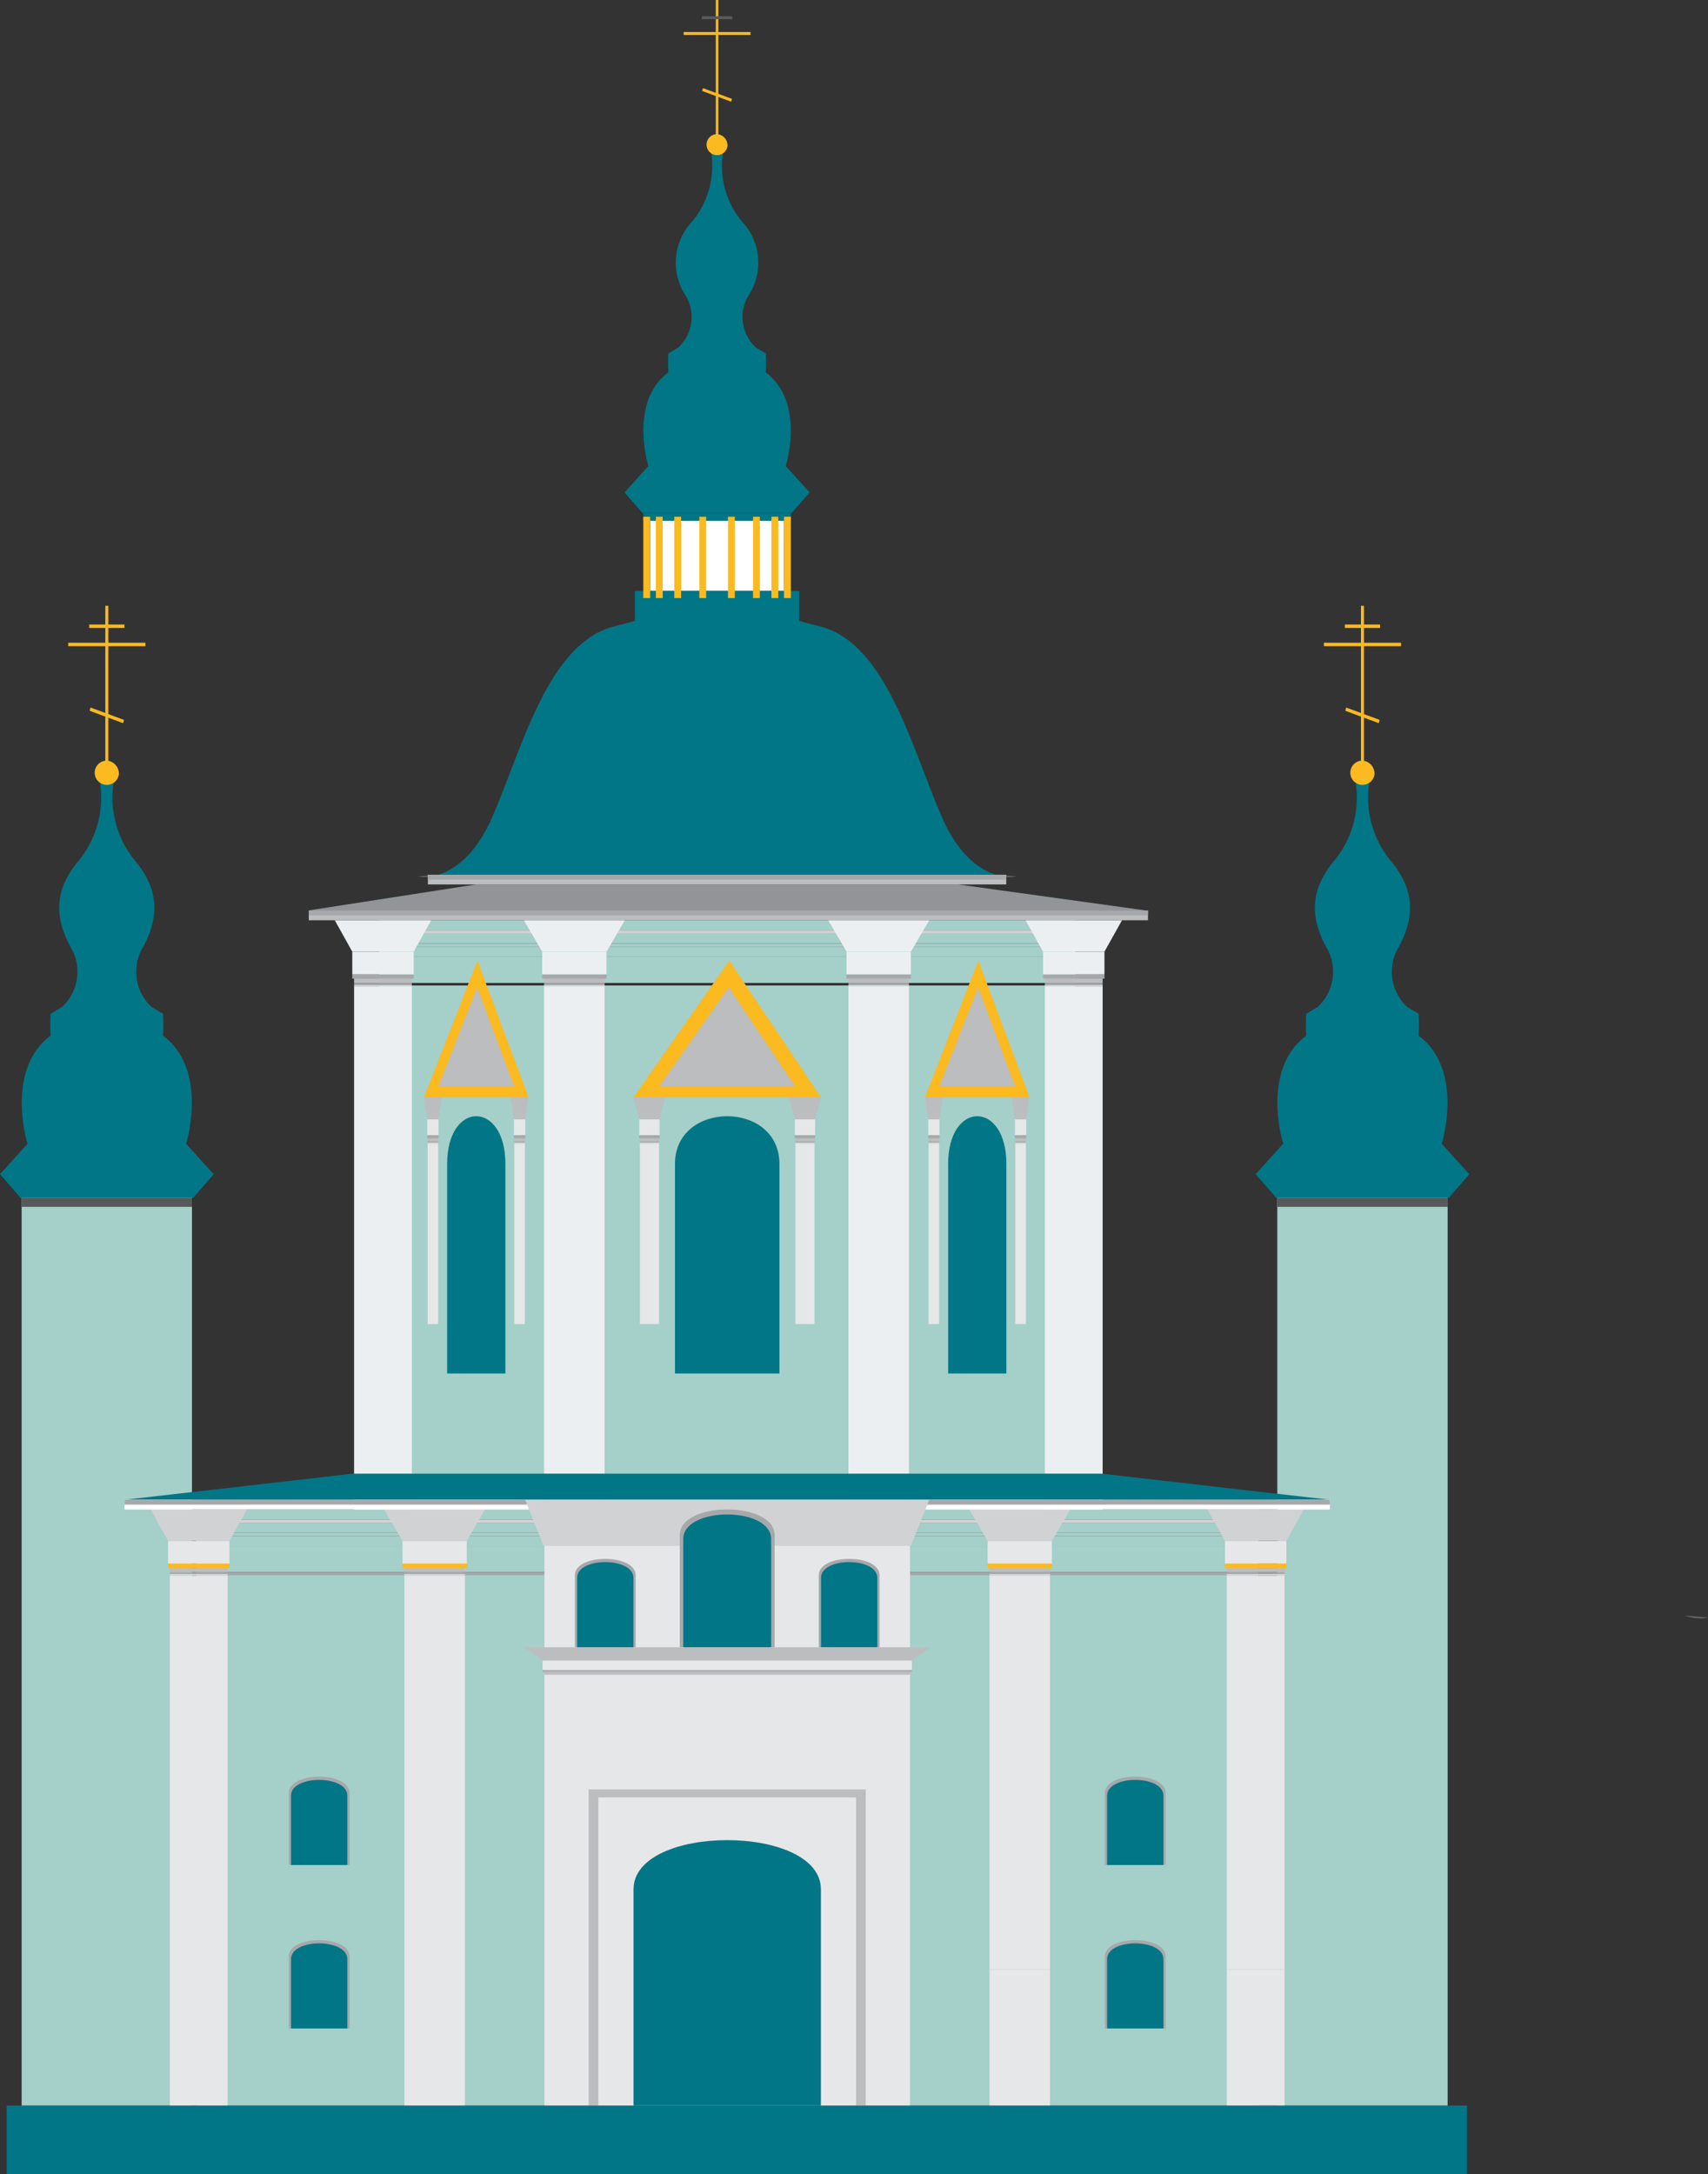
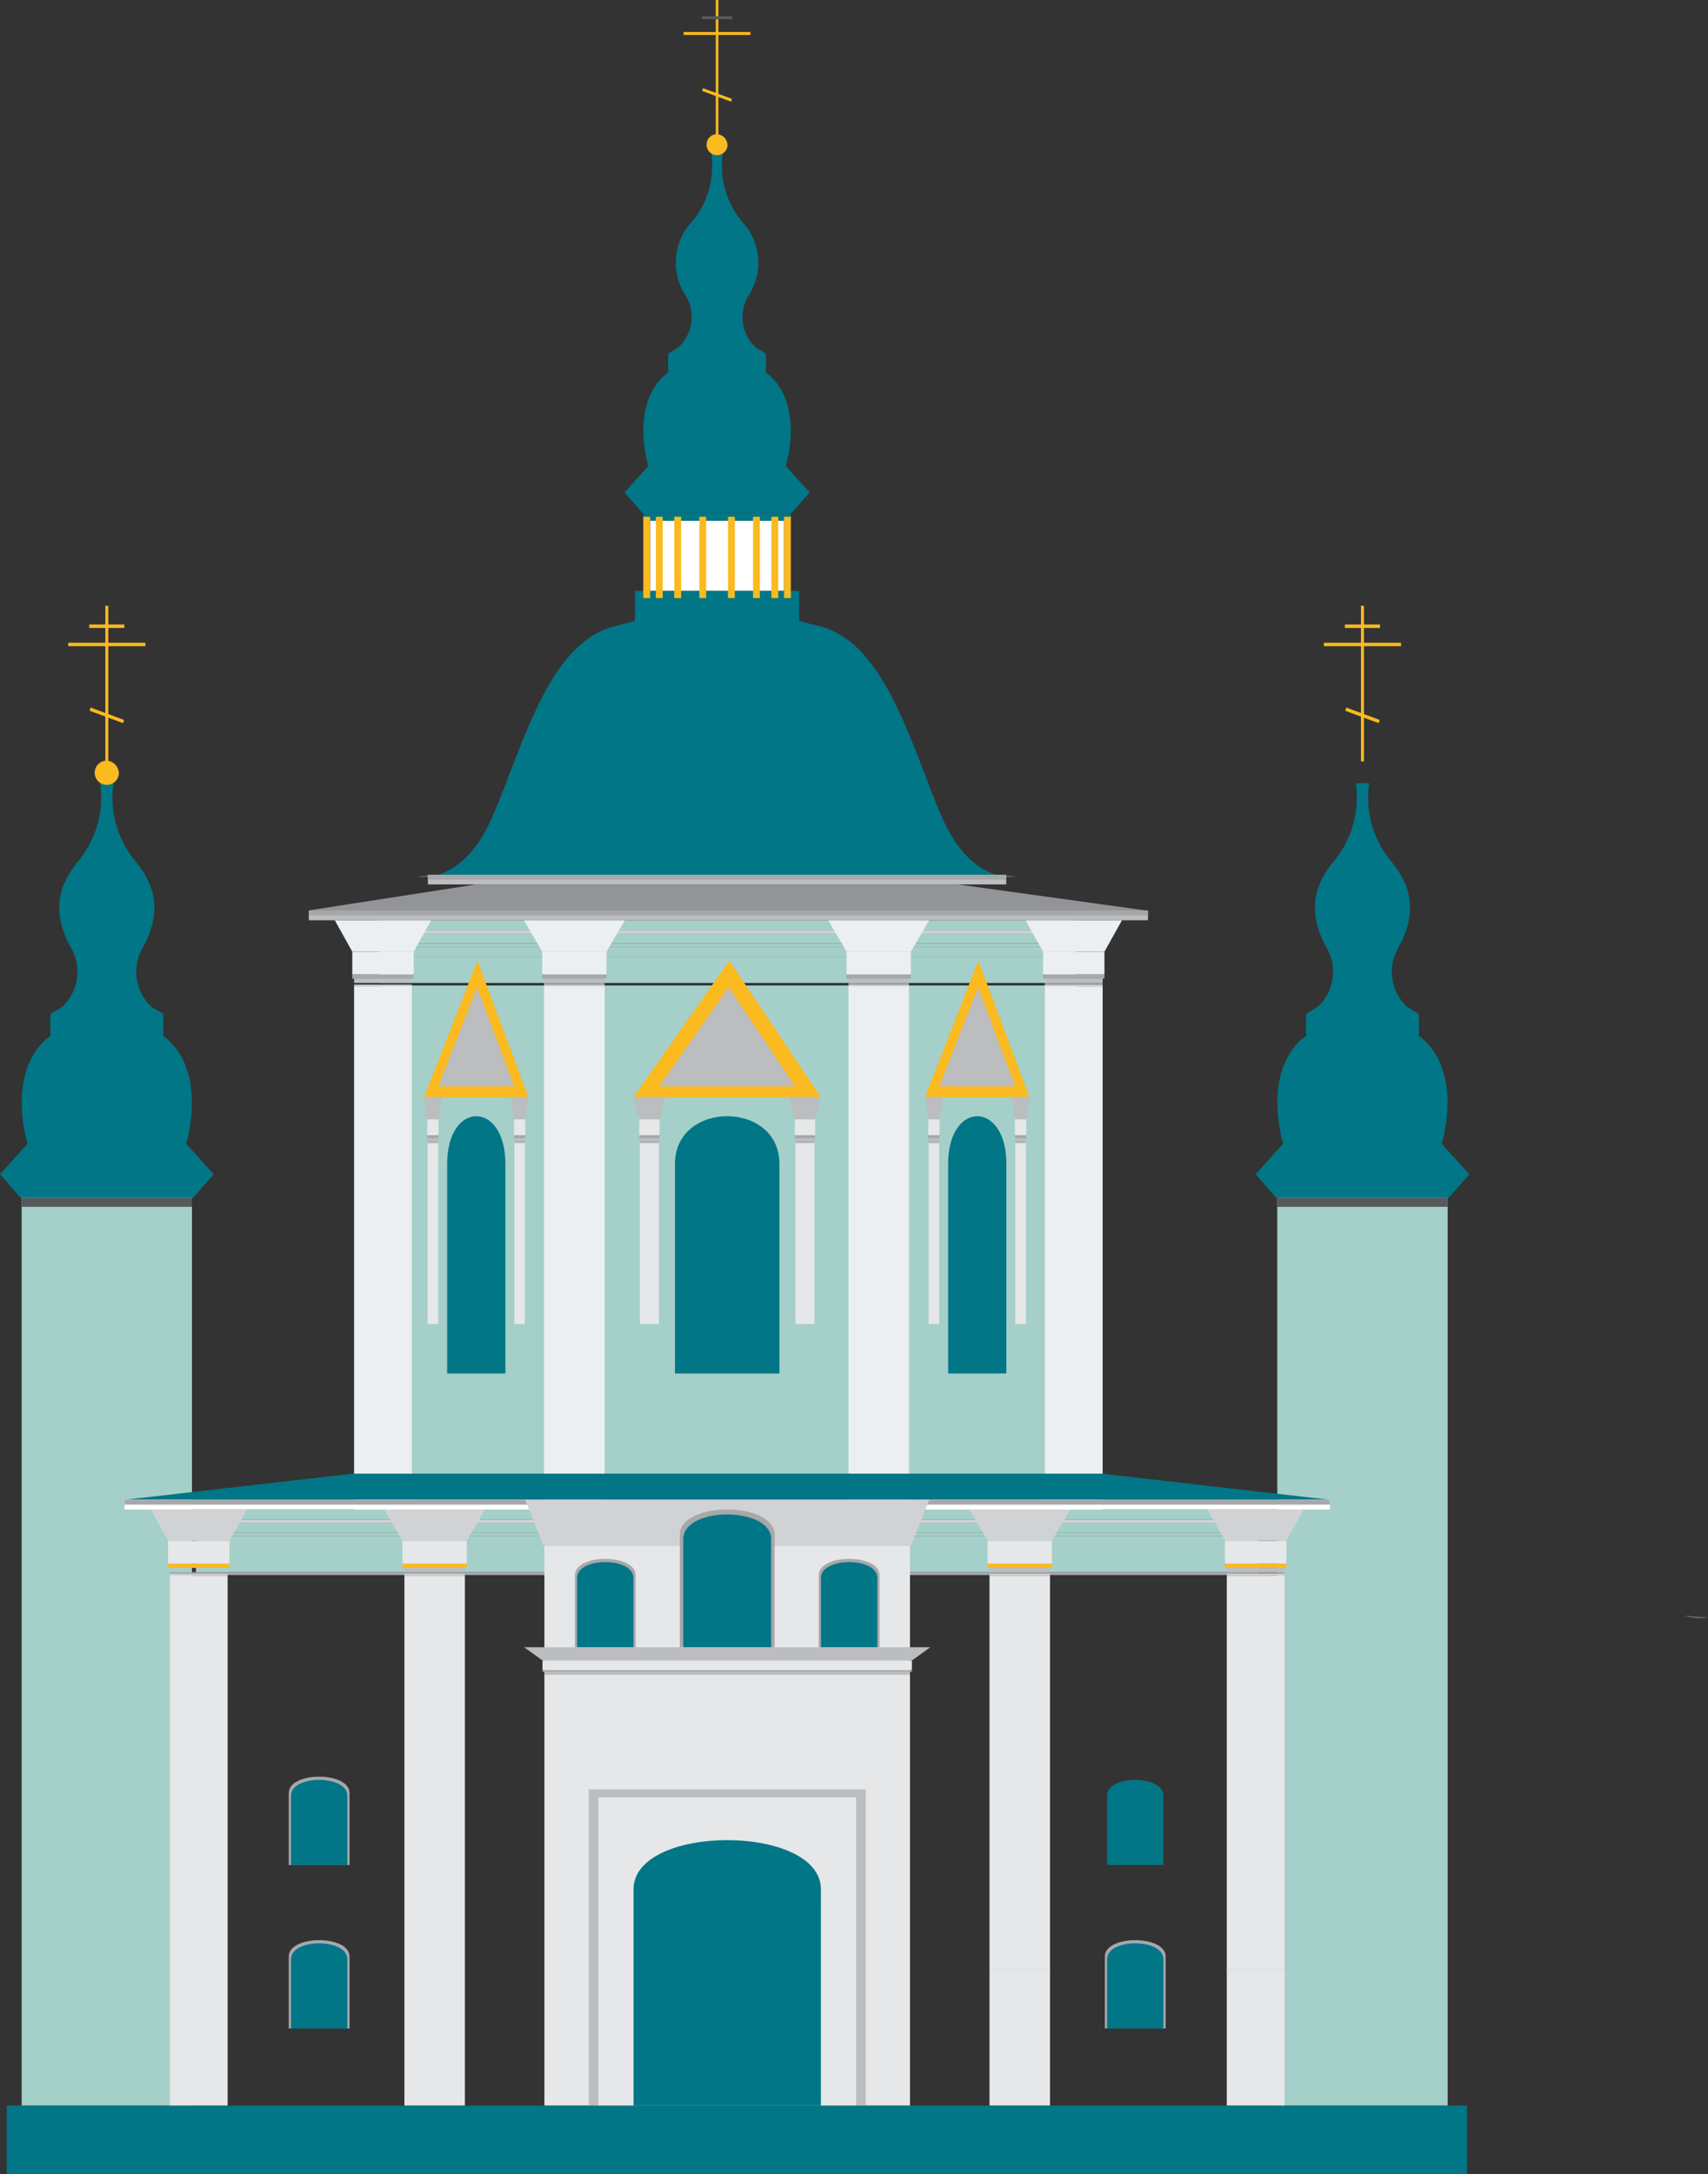
<svg xmlns="http://www.w3.org/2000/svg" width="157.714" height="200.695" viewBox="0 0 157.714 200.695">
  <rect x="0" y="0" width="157.714" height="200.695" fill="#333333" stroke="none" />
  <g id="podolsk" transform="translate(-8968.159 -632.346)">
    <g id="Group_422" data-name="Group 422">
      <rect id="Rectangle_783" data-name="Rectangle 783" width="15.729" height="84.52" transform="translate(8970.157 742.182)" fill="#a5cfc9" />
      <g id="Group_362" data-name="Group 362">
        <g id="Group_361" data-name="Group 361">
          <g id="Group_360" data-name="Group 360">
            <rect id="Rectangle_784" data-name="Rectangle 784" width="15.729" height="0.836" transform="translate(8970.157 742.91)" fill="#58595b" />
            <g id="Group_357" data-name="Group 357">
              <path id="Path_683" data-name="Path 683" d="M9009.929,781.663l-2.164-.188A4.685,4.685,0,0,0,9009.929,781.663Z" fill="#6d6e70" />
            </g>
            <g id="Group_359" data-name="Group 359">
              <g id="Group_358" data-name="Group 358">
                <rect id="Rectangle_785" data-name="Rectangle 785" width="0.277" height="14.365" transform="translate(8977.884 688.265)" fill="#faba20" />
                <rect id="Rectangle_786" data-name="Rectangle 786" width="7.13" height="0.318" transform="translate(8974.457 691.675)" fill="#faba20" />
                <rect id="Rectangle_787" data-name="Rectangle 787" width="3.249" height="0.317" transform="translate(8976.398 689.993)" fill="#faba20" />
                <path id="Path_684" data-name="Path 684" d="M8979.526,699.1l-3.091-1.144.084-.3,3.092,1.144Z" fill="#faba20" />
              </g>
              <path id="Path_685" data-name="Path 685" d="M8985.343,737.922s2.127-6.794-2.128-9.978a18.825,18.825,0,0,0,0-2.018l-1.062-.636a4.422,4.422,0,0,1-.787-5.52c1.8-3.29,1.082-5.732-.639-7.855a9.193,9.193,0,0,1-2.09-7.271h-1.228a9.2,9.2,0,0,1-2.09,7.271c-1.721,2.123-2.443,4.565-.64,7.855a4.421,4.421,0,0,1-.786,5.52l-1.063.636a18.825,18.825,0,0,0,0,2.018c-4.256,3.184-2.129,9.978-2.129,9.978l-2.542,2.812,1.895,2.176h15.938l1.9-2.176Z" fill="#007686" />
              <path id="Path_686" data-name="Path 686" d="M8979.132,703.828a1.12,1.12,0,1,1-1.109-1.272A1.2,1.2,0,0,1,8979.132,703.828Z" fill="#faba20" />
            </g>
          </g>
        </g>
      </g>
      <rect id="Rectangle_788" data-name="Rectangle 788" width="15.729" height="84.52" transform="translate(9086.102 742.182)" fill="#a5cfc9" />
      <g id="Group_368" data-name="Group 368">
        <g id="Group_367" data-name="Group 367">
          <g id="Group_366" data-name="Group 366">
            <rect id="Rectangle_789" data-name="Rectangle 789" width="15.729" height="0.836" transform="translate(9086.102 742.91)" fill="#58595b" />
            <g id="Group_363" data-name="Group 363">
              <path id="Path_687" data-name="Path 687" d="M9125.873,781.663l-2.164-.188A4.685,4.685,0,0,0,9125.873,781.663Z" fill="#6d6e70" />
            </g>
            <g id="Group_365" data-name="Group 365">
              <g id="Group_364" data-name="Group 364">
                <rect id="Rectangle_790" data-name="Rectangle 790" width="0.277" height="14.365" transform="translate(9093.828 688.265)" fill="#faba20" />
                <rect id="Rectangle_791" data-name="Rectangle 791" width="7.13" height="0.318" transform="translate(9090.401 691.675)" fill="#faba20" />
                <rect id="Rectangle_792" data-name="Rectangle 792" width="3.249" height="0.317" transform="translate(9092.343 689.993)" fill="#faba20" />
                <path id="Path_688" data-name="Path 688" d="M9095.47,699.1l-3.091-1.144.085-.3,3.091,1.144Z" fill="#faba20" />
              </g>
              <path id="Path_689" data-name="Path 689" d="M9101.287,737.922s2.127-6.794-2.128-9.978a18.825,18.825,0,0,0,0-2.018l-1.063-.636a4.423,4.423,0,0,1-.787-5.52c1.8-3.29,1.082-5.732-.638-7.855a9.189,9.189,0,0,1-2.09-7.271h-1.229a9.193,9.193,0,0,1-2.09,7.271c-1.72,2.123-2.442,4.565-.639,7.855a4.422,4.422,0,0,1-.786,5.52l-1.063.636a18.442,18.442,0,0,0,0,2.018c-4.257,3.184-2.13,9.978-2.13,9.978l-2.542,2.812,1.9,2.176h15.937l1.9-2.176Z" fill="#007686" />
-               <path id="Path_690" data-name="Path 690" d="M9095.076,703.828a1.12,1.12,0,1,1-1.11-1.272A1.2,1.2,0,0,1,9095.076,703.828Z" fill="#faba20" />
+               <path id="Path_690" data-name="Path 690" d="M9095.076,703.828A1.2,1.2,0,0,1,9095.076,703.828Z" fill="#faba20" />
            </g>
          </g>
        </g>
      </g>
      <g id="Group_380" data-name="Group 380">
        <g id="Group_379" data-name="Group 379">
          <g id="Group_378" data-name="Group 378">
            <g id="Group_377" data-name="Group 377">
              <rect id="Rectangle_793" data-name="Rectangle 793" width="12.364" height="6.483" transform="translate(9028.19 680.409)" fill="#fff" />
              <g id="Group_376" data-name="Group 376">
                <rect id="Rectangle_794" data-name="Rectangle 794" width="15.17" height="2.747" transform="translate(9026.786 686.891)" fill="#007686" />
                <rect id="Rectangle_795" data-name="Rectangle 795" width="13.626" height="0.725" transform="translate(9027.559 679.684)" fill="#007686" />
                <g id="Group_369" data-name="Group 369">
                  <rect id="Rectangle_796" data-name="Rectangle 796" width="0.631" height="7.507" transform="translate(9027.559 680.047)" fill="#faba20" />
                  <rect id="Rectangle_797" data-name="Rectangle 797" width="0.631" height="7.507" transform="translate(9040.554 680.047)" fill="#faba20" />
                </g>
                <g id="Group_370" data-name="Group 370">
                  <rect id="Rectangle_798" data-name="Rectangle 798" width="0.632" height="7.507" transform="translate(9030.42 680.047)" fill="#faba20" />
                  <rect id="Rectangle_799" data-name="Rectangle 799" width="0.63" height="7.507" transform="translate(9037.693 680.047)" fill="#faba20" />
                </g>
                <g id="Group_371" data-name="Group 371">
                  <rect id="Rectangle_800" data-name="Rectangle 800" width="0.631" height="7.507" transform="translate(9032.734 680.047)" fill="#faba20" />
                  <rect id="Rectangle_801" data-name="Rectangle 801" width="0.631" height="7.507" transform="translate(9035.379 680.047)" fill="#faba20" />
                </g>
                <g id="Group_372" data-name="Group 372">
                  <rect id="Rectangle_802" data-name="Rectangle 802" width="0.631" height="7.507" transform="translate(9039.391 680.047)" fill="#faba20" />
                  <rect id="Rectangle_803" data-name="Rectangle 803" width="0.631" height="7.507" transform="translate(9028.723 680.047)" fill="#faba20" />
                </g>
                <g id="Group_373" data-name="Group 373">
                  <path id="Path_691" data-name="Path 691" d="M9008.606,713.092l-1.874.163A4.068,4.068,0,0,0,9008.606,713.092Z" fill="#6d6e70" />
                  <path id="Path_692" data-name="Path 692" d="M9062.012,713.255l-1.875-.163A4.072,4.072,0,0,0,9062.012,713.255Z" fill="#6d6e70" />
                  <path id="Path_693" data-name="Path 693" d="M9055.124,707.751c-2.789-6.4-5.146-16.108-11.335-17.609-3.5-.849-5.219-1.6-6.034-2.3h-6.767c-.814.693-2.53,1.447-6.033,2.3-6.19,1.5-8.545,11.206-11.334,17.609-1.581,3.624-3.578,4.908-5.015,5.341h51.53C9058.7,712.659,9056.7,711.375,9055.124,707.751Z" fill="#007686" />
                </g>
                <g id="Group_375" data-name="Group 375">
                  <g id="Group_374" data-name="Group 374">
                    <rect id="Rectangle_804" data-name="Rectangle 804" width="0.24" height="12.444" transform="translate(9034.252 632.346)" fill="#faba20" />
                    <rect id="Rectangle_805" data-name="Rectangle 805" width="6.177" height="0.275" transform="translate(9031.283 635.301)" fill="#faba20" />
                    <rect id="Rectangle_806" data-name="Rectangle 806" width="2.815" height="0.275" transform="translate(9032.965 633.843)" fill="#58595b" />
                    <path id="Path_694" data-name="Path 694" d="M9035.675,641.735l-2.678-.991.073-.263,2.678.991Z" fill="#faba20" />
                  </g>
                  <path id="Path_695" data-name="Path 695" d="M9040.713,675.363s1.843-5.885-1.843-8.644a16.127,16.127,0,0,0,0-1.747l-.921-.552a3.832,3.832,0,0,1-.683-4.782,5.529,5.529,0,0,0-.553-6.8,7.965,7.965,0,0,1-1.81-6.3h-1.063a7.972,7.972,0,0,1-1.811,6.3,5.531,5.531,0,0,0-.555,6.8,3.83,3.83,0,0,1-.681,4.782l-.922.552a16.52,16.52,0,0,0,0,1.747c-3.687,2.759-1.843,8.644-1.843,8.644l-2.2,2.436,1.642,1.885h13.806l1.644-1.885Z" fill="#007686" />
                  <path id="Path_696" data-name="Path 696" d="M9035.333,645.828a.97.97,0,1,1-.962-1.1A1.04,1.04,0,0,1,9035.333,645.828Z" fill="#faba20" />
                </g>
              </g>
            </g>
            <rect id="Rectangle_807" data-name="Rectangle 807" width="53.406" height="0.894" transform="translate(9007.669 713.092)" fill="#bbbdbf" />
            <rect id="Rectangle_808" data-name="Rectangle 808" width="53.406" height="0.447" transform="translate(9007.669 713.092)" fill="#a6a8ab" />
          </g>
        </g>
      </g>
      <path id="Path_697" data-name="Path 697" d="M9056.62,713.986h-44.5l-15.562,2.413h77.492Z" fill="#929497" />
      <rect id="Rectangle_809" data-name="Rectangle 809" width="64.305" height="0.924" transform="translate(9003.155 717.292)" fill="#a5cfc9" />
      <rect id="Rectangle_810" data-name="Rectangle 810" width="64.305" height="0.301" transform="translate(9003.155 718.216)" fill="#d0d2d3" />
      <rect id="Rectangle_811" data-name="Rectangle 811" width="64.305" height="0.924" transform="translate(9003.155 718.517)" fill="#a5cfc9" />
      <rect id="Rectangle_812" data-name="Rectangle 812" width="64.305" height="0.924" transform="translate(9003.155 719.733)" fill="#a5cfc9" />
      <rect id="Rectangle_813" data-name="Rectangle 813" width="64.305" height="2.421" transform="translate(9003.155 720.657)" fill="#a5cfc9" />
      <rect id="Rectangle_814" data-name="Rectangle 814" width="64.305" height="49.001" transform="translate(9003.155 723.313)" fill="#a5cfc9" />
      <rect id="Rectangle_815" data-name="Rectangle 815" width="64.305" height="0.301" transform="translate(9003.155 719.441)" fill="#a5cfc9" />
      <g id="Group_383" data-name="Group 383">
        <g id="Group_381" data-name="Group 381">
          <rect id="Rectangle_816" data-name="Rectangle 816" width="5.335" height="0.156" transform="translate(9064.64 723.234)" fill="#d0d2d3" />
          <rect id="Rectangle_817" data-name="Rectangle 817" width="5.335" height="0.157" transform="translate(9064.64 723.078)" fill="#a6a8ab" />
          <rect id="Rectangle_818" data-name="Rectangle 818" width="5.335" height="0.397" transform="translate(9064.64 722.681)" fill="#bbbdbf" />
          <rect id="Rectangle_819" data-name="Rectangle 819" width="5.676" height="0.398" transform="translate(9064.469 722.283)" fill="#a6a8ab" />
          <rect id="Rectangle_820" data-name="Rectangle 820" width="5.669" height="2.088" transform="translate(9064.473 720.196)" fill="#eceff1" />
          <path id="Path_698" data-name="Path 698" d="M9071.761,717.292h-8.906l1.618,2.9h5.67Z" fill="#eceff1" />
          <rect id="Rectangle_821" data-name="Rectangle 821" width="5.335" height="48.923" transform="translate(9064.64 723.39)" fill="#eceff1" />
        </g>
        <g id="Group_382" data-name="Group 382">
          <rect id="Rectangle_822" data-name="Rectangle 822" width="5.334" height="0.156" transform="translate(9000.855 723.234)" fill="#d0d2d3" />
-           <rect id="Rectangle_823" data-name="Rectangle 823" width="5.334" height="0.157" transform="translate(9000.855 723.078)" fill="#a6a8ab" />
          <rect id="Rectangle_824" data-name="Rectangle 824" width="5.334" height="0.397" transform="translate(9000.855 722.681)" fill="#bbbdbf" />
          <rect id="Rectangle_825" data-name="Rectangle 825" width="5.676" height="0.398" transform="translate(9000.684 722.283)" fill="#a6a8ab" />
          <rect id="Rectangle_826" data-name="Rectangle 826" width="5.67" height="2.088" transform="translate(9000.688 720.196)" fill="#eceff1" />
          <path id="Path_699" data-name="Path 699" d="M9007.976,717.292h-8.905l1.617,2.9h5.67Z" fill="#eceff1" />
          <rect id="Rectangle_827" data-name="Rectangle 827" width="5.334" height="48.923" transform="translate(9000.855 723.39)" fill="#eceff1" />
        </g>
      </g>
      <g id="Group_384" data-name="Group 384">
        <rect id="Rectangle_828" data-name="Rectangle 828" width="5.587" height="0.156" transform="translate(9046.503 723.234)" fill="#d0d2d3" />
        <rect id="Rectangle_829" data-name="Rectangle 829" width="5.587" height="0.157" transform="translate(9046.503 723.078)" fill="#a6a8ab" />
        <rect id="Rectangle_830" data-name="Rectangle 830" width="5.587" height="0.397" transform="translate(9046.503 722.681)" fill="#bbbdbf" />
        <rect id="Rectangle_831" data-name="Rectangle 831" width="5.946" height="0.398" transform="translate(9046.323 722.283)" fill="#a6a8ab" />
        <rect id="Rectangle_832" data-name="Rectangle 832" width="5.938" height="2.088" transform="translate(9046.327 720.196)" fill="#eceff1" />
        <path id="Path_700" data-name="Path 700" d="M9053.961,717.292h-9.329l1.7,2.9h5.938Z" fill="#eceff1" />
        <rect id="Rectangle_833" data-name="Rectangle 833" width="5.587" height="48.923" transform="translate(9046.503 723.39)" fill="#eceff1" />
      </g>
      <g id="Group_385" data-name="Group 385">
        <rect id="Rectangle_834" data-name="Rectangle 834" width="5.587" height="0.156" transform="translate(9018.399 723.234)" fill="#d0d2d3" />
        <rect id="Rectangle_835" data-name="Rectangle 835" width="5.587" height="0.157" transform="translate(9018.399 723.078)" fill="#a6a8ab" />
        <rect id="Rectangle_836" data-name="Rectangle 836" width="5.587" height="0.397" transform="translate(9018.399 722.681)" fill="#bbbdbf" />
        <rect id="Rectangle_837" data-name="Rectangle 837" width="5.946" height="0.398" transform="translate(9018.22 722.283)" fill="#a6a8ab" />
        <rect id="Rectangle_838" data-name="Rectangle 838" width="5.937" height="2.088" transform="translate(9018.224 720.196)" fill="#eceff1" />
        <path id="Path_701" data-name="Path 701" d="M9025.857,717.292h-9.329l1.7,2.9h5.938Z" fill="#eceff1" />
        <rect id="Rectangle_839" data-name="Rectangle 839" width="5.587" height="48.923" transform="translate(9018.399 723.39)" fill="#eceff1" />
      </g>
      <rect id="Rectangle_840" data-name="Rectangle 840" width="77.49" height="0.894" transform="translate(8996.67 716.399)" fill="#bbbdbf" />
      <rect id="Rectangle_841" data-name="Rectangle 841" width="77.49" height="0.447" transform="translate(8996.67 716.399)" fill="#a6a8ab" />
      <path id="Path_702" data-name="Path 702" d="M9069.884,768.375h-69.152l-21.073,2.413h111.3Z" fill="#007686" />
      <path id="Path_703" data-name="Path 703" d="M9040.13,739.82c.041-5.919-9.686-5.919-9.645,0v19.306h9.645Z" fill="#007686" />
      <g id="Group_386" data-name="Group 386">
        <path id="Path_704" data-name="Path 704" d="M9035.5,721.019l-8.842,12.6h17.3Z" fill="#faba20" />
        <path id="Path_705" data-name="Path 705" d="M9035.446,723.481l-6.417,9.142h12.558Z" fill="#bbbdbf" />
      </g>
      <g id="Group_389" data-name="Group 389">
        <g id="Group_387" data-name="Group 387">
          <rect id="Rectangle_842" data-name="Rectangle 842" width="1.761" height="0.11" transform="translate(9041.608 737.795)" fill="#d0d2d3" />
          <rect id="Rectangle_843" data-name="Rectangle 843" width="1.761" height="0.11" transform="translate(9041.608 737.686)" fill="#a6a8ab" />
          <rect id="Rectangle_844" data-name="Rectangle 844" width="1.761" height="0.279" transform="translate(9041.608 737.407)" fill="#bbbdbf" />
          <rect id="Rectangle_845" data-name="Rectangle 845" width="1.875" height="0.279" transform="translate(9041.551 737.127)" fill="#a6a8ab" />
          <rect id="Rectangle_846" data-name="Rectangle 846" width="1.871" height="1.468" transform="translate(9041.553 735.659)" fill="#e6e7e8" />
          <path id="Path_706" data-name="Path 706" d="M9043.959,733.617h-2.94l.534,2.042h1.871Z" fill="#bbbdbf" />
          <rect id="Rectangle_847" data-name="Rectangle 847" width="1.761" height="16.663" transform="translate(9041.608 737.906)" fill="#e6e7e8" />
        </g>
        <g id="Group_388" data-name="Group 388">
          <rect id="Rectangle_848" data-name="Rectangle 848" width="1.761" height="0.11" transform="translate(9027.247 737.795)" fill="#d0d2d3" />
          <rect id="Rectangle_849" data-name="Rectangle 849" width="1.761" height="0.11" transform="translate(9027.247 737.686)" fill="#a6a8ab" />
          <rect id="Rectangle_850" data-name="Rectangle 850" width="1.761" height="0.279" transform="translate(9027.247 737.407)" fill="#bbbdbf" />
          <rect id="Rectangle_851" data-name="Rectangle 851" width="1.874" height="0.279" transform="translate(9027.189 737.127)" fill="#a6a8ab" />
          <rect id="Rectangle_852" data-name="Rectangle 852" width="1.871" height="1.468" transform="translate(9027.191 735.659)" fill="#e6e7e8" />
          <path id="Path_707" data-name="Path 707" d="M9029.6,733.617h-2.94l.535,2.042h1.871Z" fill="#bbbdbf" />
          <rect id="Rectangle_853" data-name="Rectangle 853" width="1.761" height="16.663" transform="translate(9027.247 737.906)" fill="#e6e7e8" />
        </g>
      </g>
      <path id="Path_708" data-name="Path 708" d="M9061.086,739.82c.023-5.919-5.4-5.919-5.377,0v19.306h5.377Z" fill="#007686" />
      <g id="Group_390" data-name="Group 390">
        <path id="Path_709" data-name="Path 709" d="M9058.5,721.019l-4.929,12.6h9.646Z" fill="#faba20" />
        <path id="Path_710" data-name="Path 710" d="M9058.475,723.481l-3.577,9.142h7Z" fill="#bbbdbf" />
      </g>
      <g id="Group_393" data-name="Group 393">
        <g id="Group_391" data-name="Group 391">
          <rect id="Rectangle_854" data-name="Rectangle 854" width="0.981" height="0.11" transform="translate(9061.91 737.795)" fill="#d0d2d3" />
          <rect id="Rectangle_855" data-name="Rectangle 855" width="0.981" height="0.11" transform="translate(9061.91 737.686)" fill="#a6a8ab" />
          <rect id="Rectangle_856" data-name="Rectangle 856" width="0.981" height="0.279" transform="translate(9061.91 737.407)" fill="#bbbdbf" />
          <rect id="Rectangle_857" data-name="Rectangle 857" width="1.045" height="0.279" transform="translate(9061.878 737.127)" fill="#a6a8ab" />
          <rect id="Rectangle_858" data-name="Rectangle 858" width="1.043" height="1.468" transform="translate(9061.879 735.659)" fill="#e6e7e8" />
          <path id="Path_711" data-name="Path 711" d="M9063.221,733.617h-1.64l.3,2.042h1.043Z" fill="#bbbdbf" />
          <rect id="Rectangle_859" data-name="Rectangle 859" width="0.981" height="16.663" transform="translate(9061.91 737.906)" fill="#e6e7e8" />
        </g>
        <g id="Group_392" data-name="Group 392">
          <rect id="Rectangle_860" data-name="Rectangle 860" width="0.981" height="0.11" transform="translate(9053.904 737.795)" fill="#d0d2d3" />
          <rect id="Rectangle_861" data-name="Rectangle 861" width="0.981" height="0.11" transform="translate(9053.904 737.686)" fill="#a6a8ab" />
          <rect id="Rectangle_862" data-name="Rectangle 862" width="0.981" height="0.279" transform="translate(9053.904 737.407)" fill="#bbbdbf" />
          <rect id="Rectangle_863" data-name="Rectangle 863" width="1.045" height="0.279" transform="translate(9053.872 737.127)" fill="#a6a8ab" />
          <rect id="Rectangle_864" data-name="Rectangle 864" width="1.043" height="1.468" transform="translate(9053.873 735.659)" fill="#e6e7e8" />
          <path id="Path_712" data-name="Path 712" d="M9055.214,733.617h-1.639l.3,2.042h1.043Z" fill="#bbbdbf" />
          <rect id="Rectangle_865" data-name="Rectangle 865" width="0.981" height="16.663" transform="translate(9053.904 737.906)" fill="#e6e7e8" />
        </g>
      </g>
      <path id="Path_713" data-name="Path 713" d="M9014.826,739.82c.022-5.919-5.4-5.919-5.377,0v19.306h5.377Z" fill="#007686" />
      <g id="Group_394" data-name="Group 394">
        <path id="Path_714" data-name="Path 714" d="M9012.243,721.019l-4.929,12.6h9.646Z" fill="#faba20" />
        <path id="Path_715" data-name="Path 715" d="M9012.215,723.481l-3.577,9.142h7Z" fill="#bbbdbf" />
      </g>
      <g id="Group_397" data-name="Group 397">
        <g id="Group_395" data-name="Group 395">
          <rect id="Rectangle_866" data-name="Rectangle 866" width="0.981" height="0.11" transform="translate(9015.65 737.795)" fill="#d0d2d3" />
          <rect id="Rectangle_867" data-name="Rectangle 867" width="0.981" height="0.11" transform="translate(9015.65 737.686)" fill="#a6a8ab" />
          <rect id="Rectangle_868" data-name="Rectangle 868" width="0.981" height="0.279" transform="translate(9015.65 737.407)" fill="#bbbdbf" />
          <rect id="Rectangle_869" data-name="Rectangle 869" width="1.045" height="0.279" transform="translate(9015.618 737.127)" fill="#a6a8ab" />
          <rect id="Rectangle_870" data-name="Rectangle 870" width="1.043" height="1.468" transform="translate(9015.618 735.659)" fill="#e6e7e8" />
          <path id="Path_716" data-name="Path 716" d="M9016.96,733.617h-1.639l.3,2.042h1.044Z" fill="#bbbdbf" />
          <rect id="Rectangle_871" data-name="Rectangle 871" width="0.981" height="16.663" transform="translate(9015.65 737.906)" fill="#e6e7e8" />
        </g>
        <g id="Group_396" data-name="Group 396">
          <rect id="Rectangle_872" data-name="Rectangle 872" width="0.981" height="0.11" transform="translate(9007.644 737.795)" fill="#d0d2d3" />
          <rect id="Rectangle_873" data-name="Rectangle 873" width="0.981" height="0.11" transform="translate(9007.644 737.686)" fill="#a6a8ab" />
          <rect id="Rectangle_874" data-name="Rectangle 874" width="0.981" height="0.279" transform="translate(9007.644 737.407)" fill="#bbbdbf" />
          <rect id="Rectangle_875" data-name="Rectangle 875" width="1.045" height="0.279" transform="translate(9007.611 737.127)" fill="#a6a8ab" />
          <rect id="Rectangle_876" data-name="Rectangle 876" width="1.043" height="1.468" transform="translate(9007.612 735.659)" fill="#e6e7e8" />
          <path id="Path_717" data-name="Path 717" d="M9008.953,733.617h-1.639l.3,2.042h1.044Z" fill="#bbbdbf" />
          <rect id="Rectangle_877" data-name="Rectangle 877" width="0.981" height="16.663" transform="translate(9007.644 737.906)" fill="#e6e7e8" />
        </g>
      </g>
      <g id="Group_409" data-name="Group 409">
        <rect id="Rectangle_878" data-name="Rectangle 878" width="98.113" height="0.925" transform="translate(8986.251 771.681)" fill="#a5cfc9" />
        <rect id="Rectangle_879" data-name="Rectangle 879" width="98.113" height="0.3" transform="translate(8986.251 772.606)" fill="#d0d2d3" />
        <rect id="Rectangle_880" data-name="Rectangle 880" width="98.113" height="0.925" transform="translate(8986.251 772.906)" fill="#a5cfc9" />
        <rect id="Rectangle_881" data-name="Rectangle 881" width="98.113" height="0.924" transform="translate(8986.251 774.122)" fill="#a5cfc9" />
        <rect id="Rectangle_882" data-name="Rectangle 882" width="98.113" height="2.421" transform="translate(8986.251 775.047)" fill="#a5cfc9" />
-         <rect id="Rectangle_883" data-name="Rectangle 883" width="98.113" height="49.001" transform="translate(8986.251 777.702)" fill="#a5cfc9" />
        <rect id="Rectangle_884" data-name="Rectangle 884" width="98.113" height="0.264" transform="translate(8986.251 777.468)" fill="#a6a8ab" />
        <rect id="Rectangle_885" data-name="Rectangle 885" width="98.113" height="0.301" transform="translate(8986.251 773.831)" fill="#a5cfc9" />
        <g id="Group_400" data-name="Group 400">
          <g id="Group_398" data-name="Group 398">
            <rect id="Rectangle_886" data-name="Rectangle 886" width="5.335" height="0.157" transform="translate(9081.437 777.624)" fill="#d0d2d3" />
            <rect id="Rectangle_887" data-name="Rectangle 887" width="5.335" height="0.157" transform="translate(9081.437 777.468)" fill="#a6a8ab" />
            <rect id="Rectangle_888" data-name="Rectangle 888" width="5.335" height="0.397" transform="translate(9081.437 777.07)" fill="#bbbdbf" />
            <rect id="Rectangle_889" data-name="Rectangle 889" width="5.677" height="0.397" transform="translate(9081.265 776.673)" fill="#faba20" />
            <rect id="Rectangle_890" data-name="Rectangle 890" width="5.669" height="2.089" transform="translate(9081.27 774.584)" fill="#e6e7e8" />
            <path id="Path_718" data-name="Path 718" d="M9088.557,771.681h-8.906l1.619,2.9h5.669Z" fill="#d0d2d3" />
            <rect id="Rectangle_891" data-name="Rectangle 891" width="5.335" height="48.922" transform="translate(9081.437 777.781)" fill="#e6e7e8" />
          </g>
          <g id="Group_399" data-name="Group 399">
            <rect id="Rectangle_892" data-name="Rectangle 892" width="5.335" height="0.157" transform="translate(8983.844 777.624)" fill="#d0d2d3" />
            <rect id="Rectangle_893" data-name="Rectangle 893" width="5.335" height="0.157" transform="translate(8983.844 777.468)" fill="#a6a8ab" />
-             <rect id="Rectangle_894" data-name="Rectangle 894" width="5.335" height="0.397" transform="translate(8983.844 777.07)" fill="#bbbdbf" />
            <rect id="Rectangle_895" data-name="Rectangle 895" width="5.677" height="0.397" transform="translate(8983.672 776.673)" fill="#faba20" />
            <rect id="Rectangle_896" data-name="Rectangle 896" width="5.669" height="2.089" transform="translate(8983.677 774.584)" fill="#e6e7e8" />
            <path id="Path_719" data-name="Path 719" d="M8990.964,771.681h-8.9l1.617,2.9h5.669Z" fill="#d0d2d3" />
            <rect id="Rectangle_897" data-name="Rectangle 897" width="5.335" height="48.922" transform="translate(8983.844 777.781)" fill="#e6e7e8" />
          </g>
        </g>
        <g id="Group_403" data-name="Group 403">
          <g id="Group_401" data-name="Group 401">
            <rect id="Rectangle_898" data-name="Rectangle 898" width="5.587" height="0.157" transform="translate(9059.528 777.624)" fill="#d0d2d3" />
            <rect id="Rectangle_899" data-name="Rectangle 899" width="5.587" height="0.157" transform="translate(9059.528 777.468)" fill="#a6a8ab" />
            <rect id="Rectangle_900" data-name="Rectangle 900" width="5.587" height="0.397" transform="translate(9059.528 777.07)" fill="#bbbdbf" />
            <rect id="Rectangle_901" data-name="Rectangle 901" width="5.946" height="0.397" transform="translate(9059.348 776.673)" fill="#faba20" />
            <rect id="Rectangle_902" data-name="Rectangle 902" width="5.938" height="2.089" transform="translate(9059.353 774.584)" fill="#e6e7e8" />
            <path id="Path_720" data-name="Path 720" d="M9066.986,771.681h-9.329l1.7,2.9h5.938Z" fill="#d0d2d3" />
            <rect id="Rectangle_903" data-name="Rectangle 903" width="5.587" height="48.922" transform="translate(9059.528 777.781)" fill="#e6e7e8" />
          </g>
          <g id="Group_402" data-name="Group 402">
            <rect id="Rectangle_904" data-name="Rectangle 904" width="5.587" height="0.157" transform="translate(9005.5 777.624)" fill="#d0d2d3" />
-             <rect id="Rectangle_905" data-name="Rectangle 905" width="5.587" height="0.157" transform="translate(9005.5 777.468)" fill="#a6a8ab" />
            <rect id="Rectangle_906" data-name="Rectangle 906" width="5.587" height="0.397" transform="translate(9005.5 777.07)" fill="#bbbdbf" />
            <rect id="Rectangle_907" data-name="Rectangle 907" width="5.946" height="0.397" transform="translate(9005.32 776.673)" fill="#faba20" />
            <rect id="Rectangle_908" data-name="Rectangle 908" width="5.938" height="2.089" transform="translate(9005.324 774.584)" fill="#e6e7e8" />
            <path id="Path_721" data-name="Path 721" d="M9012.958,771.681h-9.328l1.694,2.9h5.938Z" fill="#d0d2d3" />
            <rect id="Rectangle_909" data-name="Rectangle 909" width="5.587" height="48.922" transform="translate(9005.5 777.781)" fill="#e6e7e8" />
          </g>
        </g>
        <g id="Group_408" data-name="Group 408">
          <g id="Group_405" data-name="Group 405">
            <g id="Group_404" data-name="Group 404">
              <path id="Path_722" data-name="Path 722" d="M9081.437,814.131v.04h5.334v-.04" fill="#d0d2d3" />
            </g>
          </g>
          <g id="Group_407" data-name="Group 407">
            <g id="Group_406" data-name="Group 406">
              <path id="Path_723" data-name="Path 723" d="M9059.528,814.131v.04h5.587v-.04" fill="#d0d2d3" />
            </g>
          </g>
        </g>
        <rect id="Rectangle_910" data-name="Rectangle 910" width="111.298" height="0.894" transform="translate(8979.658 770.788)" fill="#fff" />
        <rect id="Rectangle_911" data-name="Rectangle 911" width="111.298" height="0.447" transform="translate(8979.658 770.788)" fill="#a6a8ab" />
      </g>
      <rect id="Rectangle_912" data-name="Rectangle 912" width="33.759" height="51.656" transform="translate(9018.428 775.047)" fill="#e6e7e8" />
      <rect id="Rectangle_913" data-name="Rectangle 913" width="25.586" height="29.179" transform="translate(9022.515 797.523)" fill="#bbbdbf" />
      <rect id="Rectangle_914" data-name="Rectangle 914" width="23.797" height="28.445" transform="translate(9023.409 798.258)" fill="#e6e7e8" />
      <rect id="Rectangle_915" data-name="Rectangle 915" width="22.56" height="27.661" transform="translate(9024.027 799.042)" fill="#e6e7e8" />
      <path id="Path_724" data-name="Path 724" d="M9043.959,806.782c.072-6.107-17.376-6.107-17.3,0V826.7h17.3Z" fill="#007686" />
      <g id="Group_410" data-name="Group 410">
        <rect id="Rectangle_916" data-name="Rectangle 916" width="33.759" height="0.066" transform="translate(9018.428 786.891)" fill="#d0d2d3" />
        <rect id="Rectangle_917" data-name="Rectangle 917" width="33.759" height="0.065" transform="translate(9018.428 786.826)" fill="#a6a8ab" />
        <rect id="Rectangle_918" data-name="Rectangle 918" width="33.759" height="0.167" transform="translate(9018.428 786.659)" fill="#bbbdbf" />
        <rect id="Rectangle_919" data-name="Rectangle 919" width="34.118" height="0.167" transform="translate(9018.248 786.492)" fill="#a6a8ab" />
        <rect id="Rectangle_920" data-name="Rectangle 920" width="34.109" height="0.876" transform="translate(9018.253 785.617)" fill="#e6e7e8" />
        <path id="Path_725" data-name="Path 725" d="M9054.058,784.4h-37.5l1.7,1.218h34.109Z" fill="#bbbdbf" />
      </g>
      <path id="Path_726" data-name="Path 726" d="M9053.961,770.788h-37.307l1.7,4.259h33.916Z" fill="#d0d2d3" />
      <g id="Group_414" data-name="Group 414">
        <g id="Group_411" data-name="Group 411">
          <path id="Path_727" data-name="Path 727" d="M9039.685,774.057c.036-3.168-8.792-3.168-8.755,0v10.337h8.755Z" fill="#a6a8ab" />
          <path id="Path_728" data-name="Path 728" d="M9039.364,774.432c.034-3.053-8.147-3.053-8.113,0v9.962h8.113Z" fill="#007686" />
        </g>
        <g id="Group_412" data-name="Group 412">
          <path id="Path_729" data-name="Path 729" d="M9026.853,777.765c.024-2.032-5.637-2.032-5.612,0v6.629h5.612Z" fill="#a6a8ab" />
          <path id="Path_730" data-name="Path 730" d="M9026.648,778.006c.021-1.958-5.226-1.958-5.2,0v6.388h5.2Z" fill="#007686" />
        </g>
        <g id="Group_413" data-name="Group 413">
          <path id="Path_731" data-name="Path 731" d="M9049.375,777.765c.024-2.032-5.637-2.032-5.613,0v6.629h5.613Z" fill="#a6a8ab" />
          <path id="Path_732" data-name="Path 732" d="M9049.17,778.006c.021-1.958-5.225-1.958-5.2,0v6.388h5.2Z" fill="#007686" />
        </g>
      </g>
      <g id="Group_421" data-name="Group 421">
        <g id="Group_417" data-name="Group 417">
          <g id="Group_415" data-name="Group 415">
            <path id="Path_733" data-name="Path 733" d="M9000.436,797.871c.024-2.032-5.637-2.032-5.613,0V804.5h5.613Z" fill="#a6a8ab" />
            <path id="Path_734" data-name="Path 734" d="M9000.231,798.111c.021-1.958-5.226-1.958-5.2,0V804.5h5.2Z" fill="#007686" />
          </g>
          <g id="Group_416" data-name="Group 416">
            <path id="Path_735" data-name="Path 735" d="M9000.436,812.959c.024-2.031-5.637-2.031-5.613,0v6.628h5.613Z" fill="#a6a8ab" />
            <path id="Path_736" data-name="Path 736" d="M9000.231,813.2c.021-1.958-5.226-1.958-5.2,0v6.387h5.2Z" fill="#007686" />
          </g>
        </g>
        <g id="Group_420" data-name="Group 420">
          <g id="Group_418" data-name="Group 418">
-             <path id="Path_737" data-name="Path 737" d="M9075.793,797.871c.023-2.032-5.638-2.032-5.614,0V804.5h5.614Z" fill="#a6a8ab" />
            <path id="Path_738" data-name="Path 738" d="M9075.587,798.111c.022-1.958-5.225-1.958-5.2,0V804.5h5.2Z" fill="#007686" />
          </g>
          <g id="Group_419" data-name="Group 419">
            <path id="Path_739" data-name="Path 739" d="M9075.793,812.959c.023-2.031-5.638-2.031-5.614,0v6.628h5.614Z" fill="#a6a8ab" />
            <path id="Path_740" data-name="Path 740" d="M9075.587,813.2c.022-1.958-5.225-1.958-5.2,0v6.387h5.2Z" fill="#007686" />
          </g>
        </g>
      </g>
    </g>
    <rect id="Rectangle_921" data-name="Rectangle 921" width="134.843" height="6.339" transform="translate(8968.775 826.703)" fill="#007686" />
  </g>
</svg>